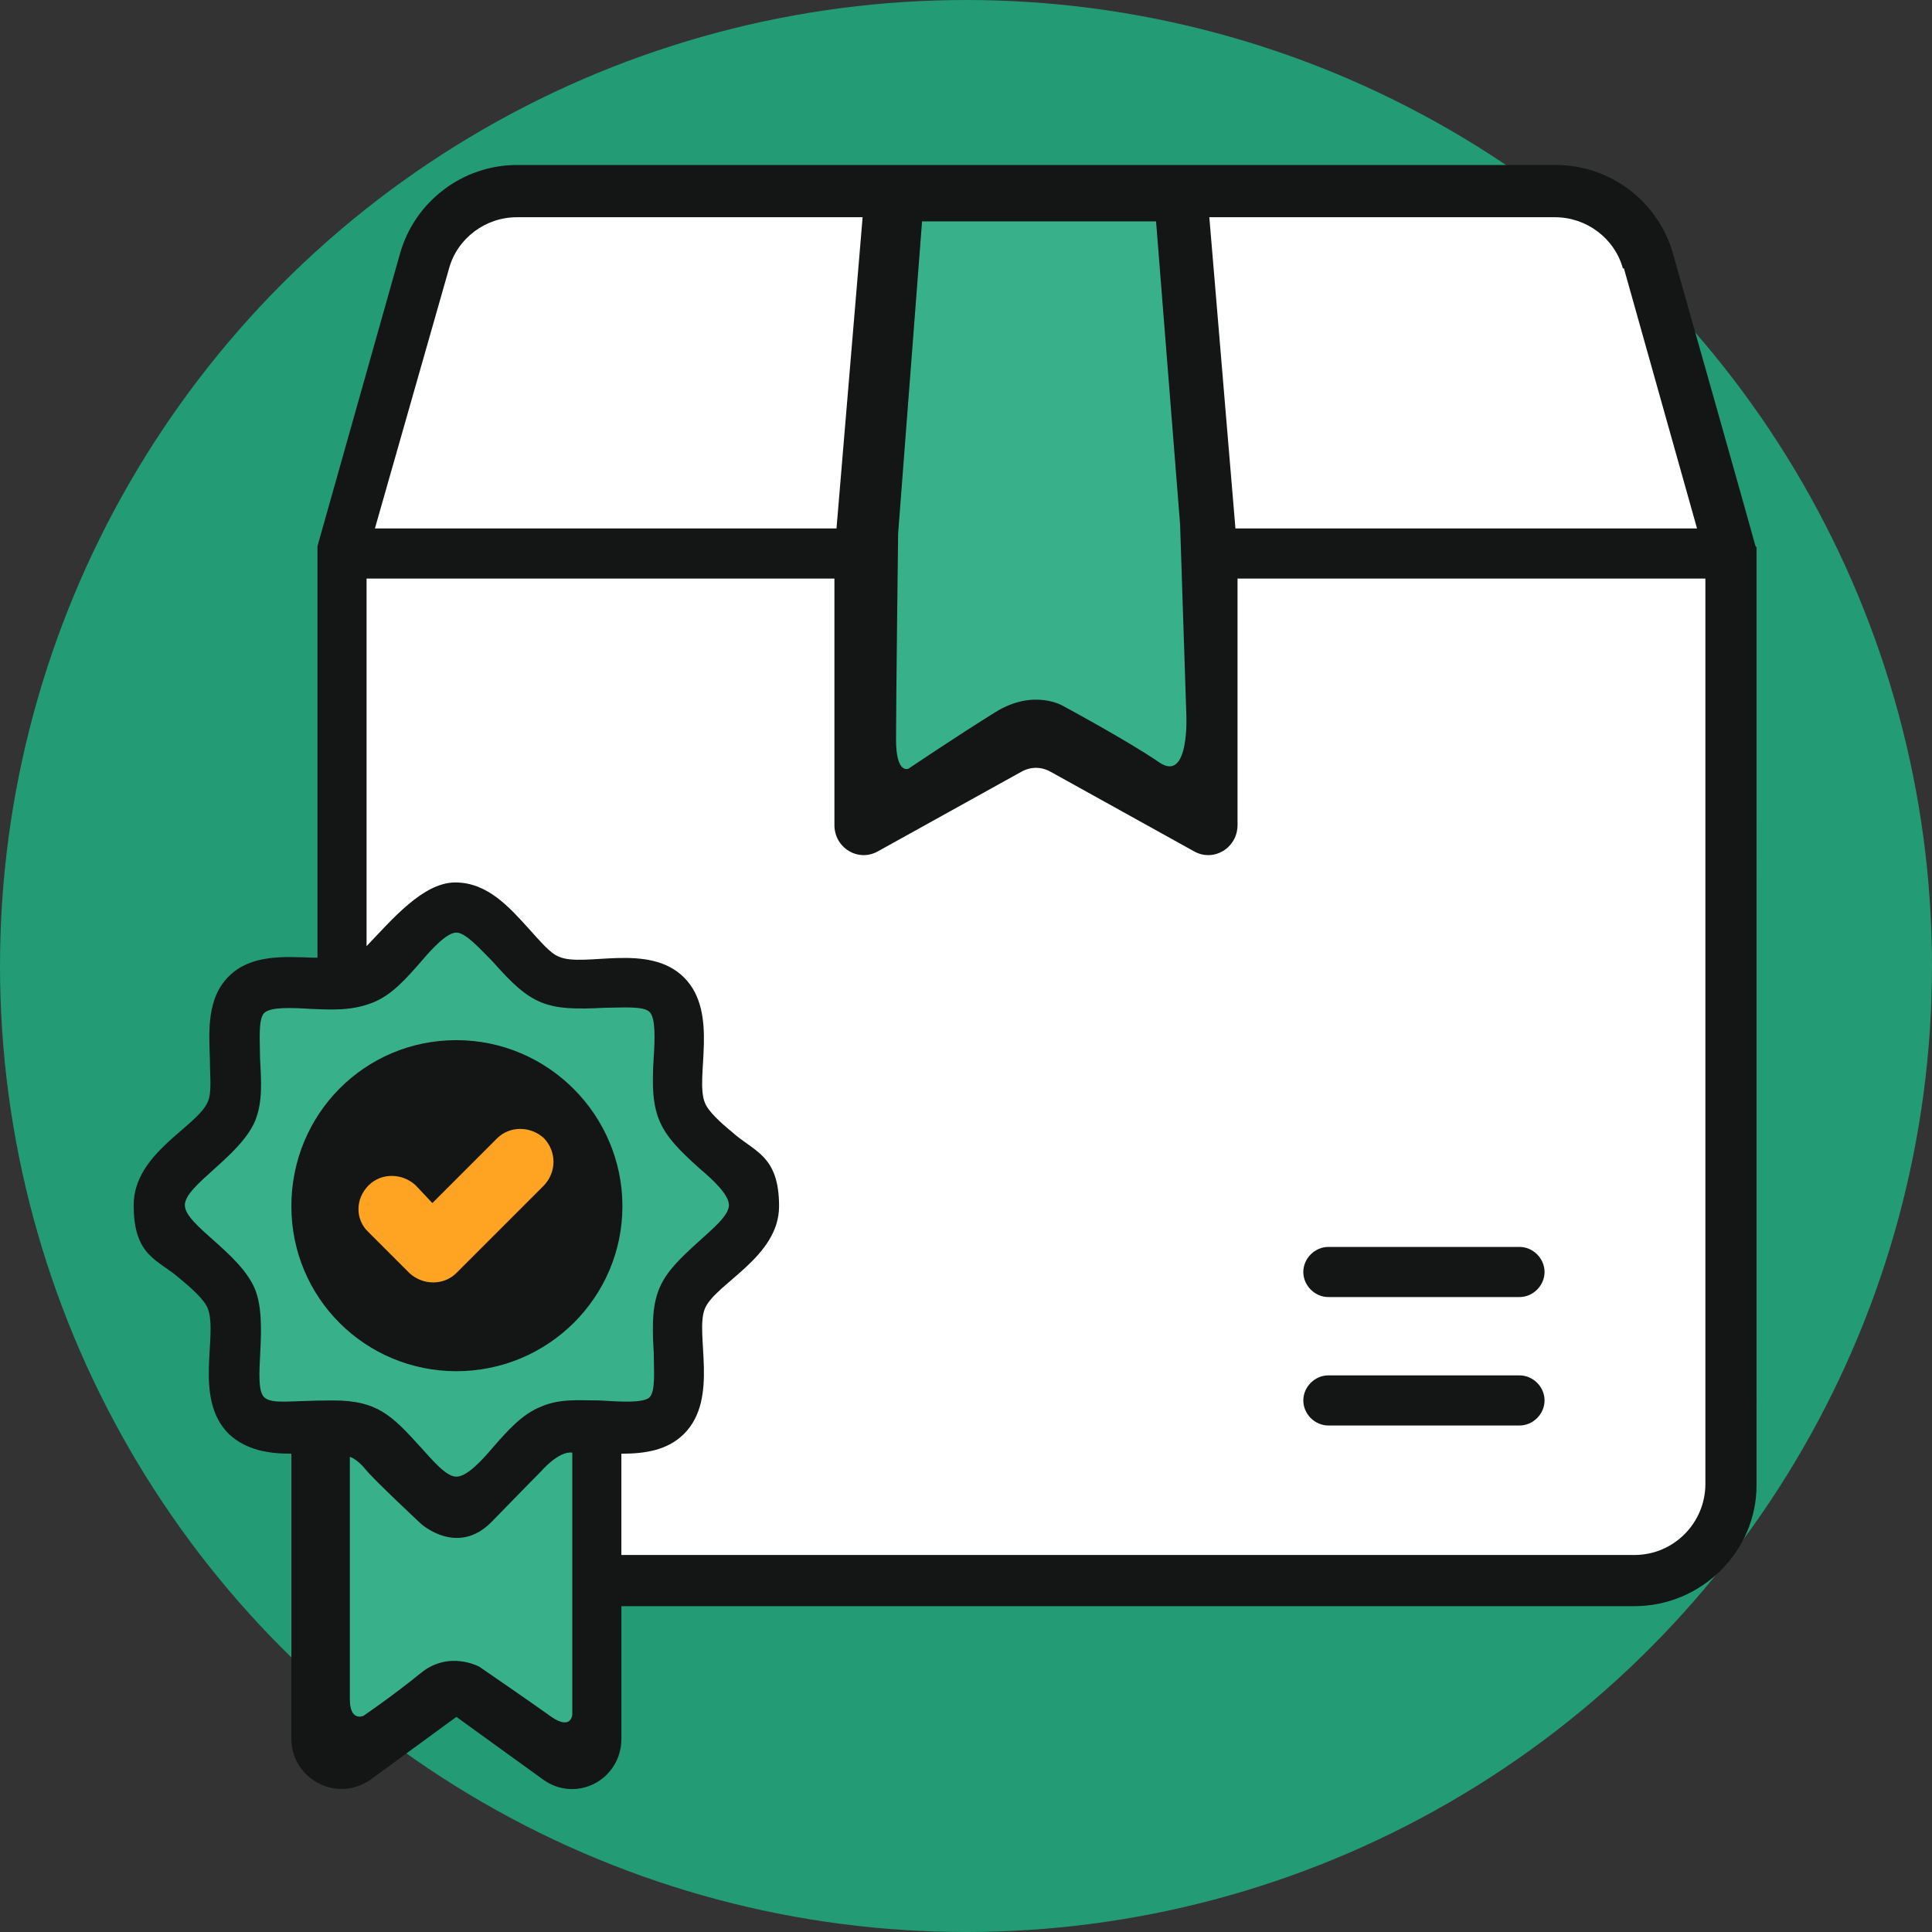
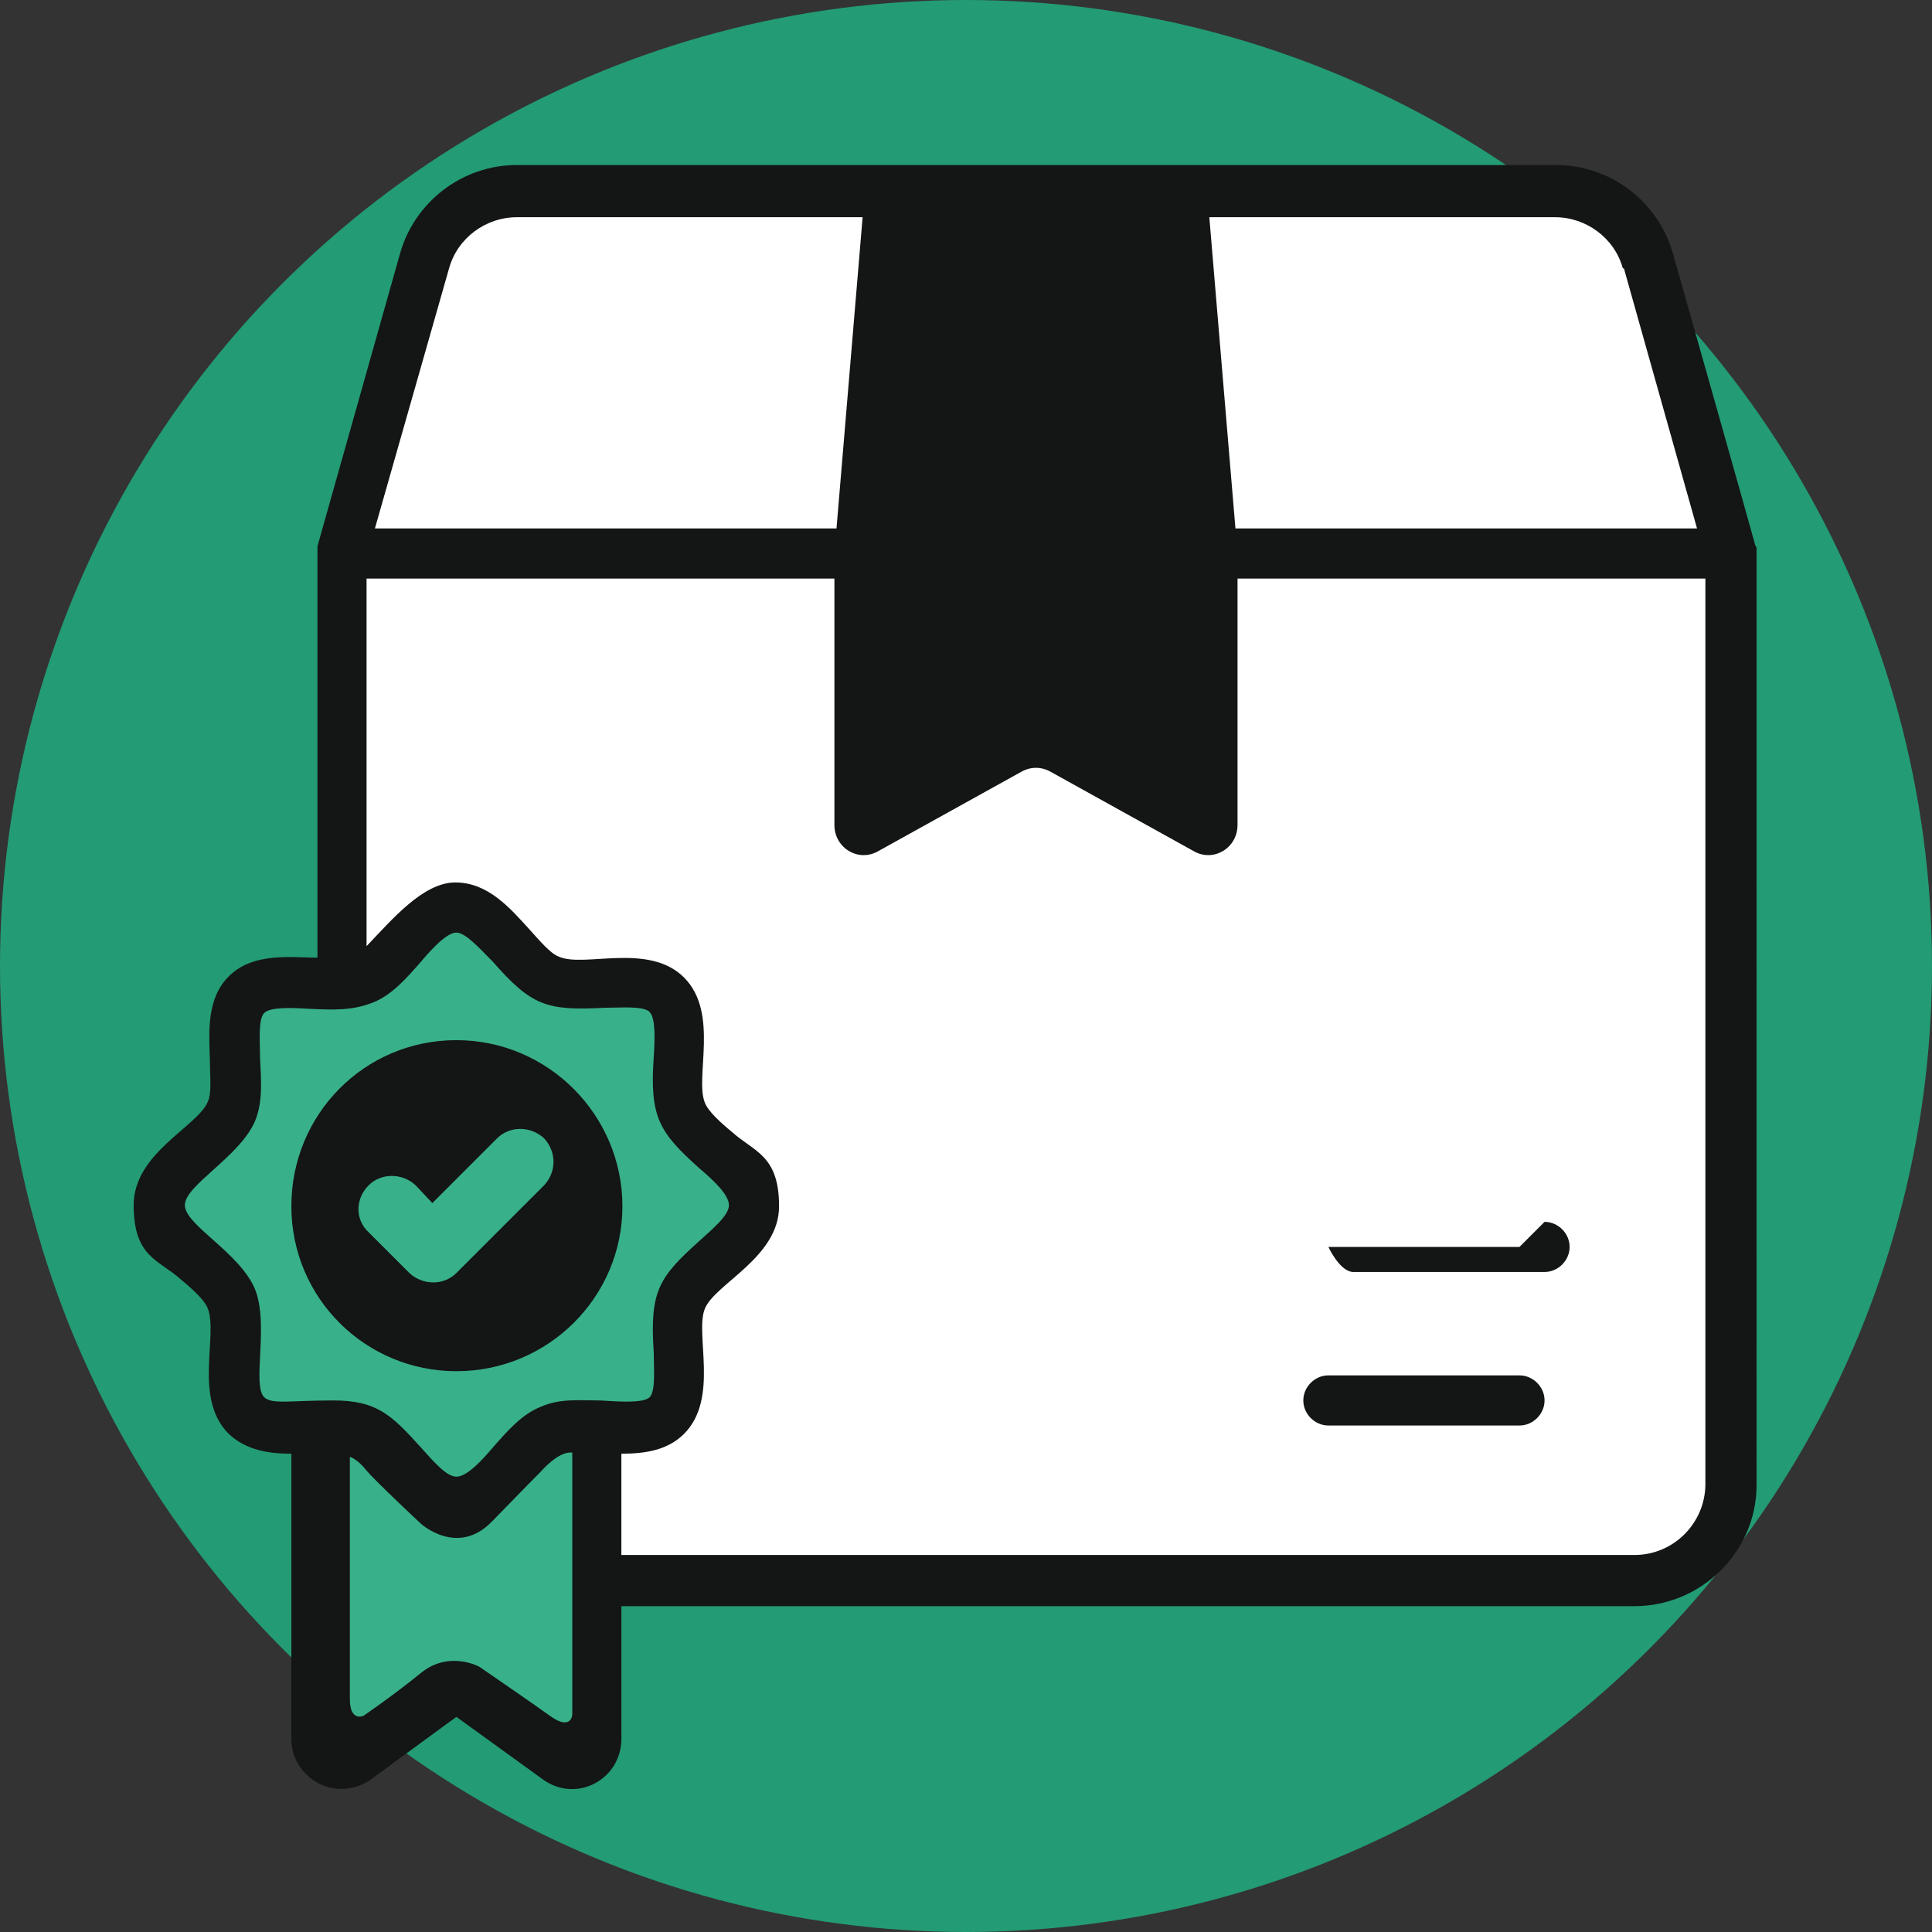
<svg xmlns="http://www.w3.org/2000/svg" id="_圖層_2" data-name="圖層 2" version="1.1" viewBox="0 0 185 185">
  <rect x="0" y="0" width="185" height="185" fill="#333333" stroke="none" />
  <defs>
    <style>
      .cls-1 {
        fill: #239b75;
      }

      .cls-1, .cls-2, .cls-3, .cls-4, .cls-5 {
        stroke-width: 0px;
      }

      .cls-2 {
        fill: #38b08a;
      }

      .cls-3 {
        fill: #ffa422;
      }

      .cls-4 {
        fill: #141515;
      }

      .cls-5 {
        fill: #fff;
      }
    </style>
  </defs>
  <circle class="cls-1" cx="92.5" cy="92.5" r="92.5" />
  <g>
    <polygon class="cls-2" points="23.5 96.1 21.9 106.9 14.4 115.6 22.4 123.8 23 135.1 35.7 137.6 44.3 144.9 53.5 137 63 136.7 65.2 124.9 72.7 116.2 65 107.6 64.3 95.5 52 93.7 43.8 87.4 34 94.7 23.5 96.1" />
    <polygon class="cls-5" points="44 19.9 36.5 40.9 32.7 55.1 32.7 94.8 43.2 86.2 53.7 94.1 64.9 95.6 66.1 108.3 72.8 115.4 66.1 123.3 64.6 136 55.6 138.3 56.7 151.8 160.8 152.5 166.1 143.1 165.3 52.1 157.9 23.3 150.4 18.4 50.3 18.8 44 19.9" />
-     <circle class="cls-3" cx="43.3" cy="115.2" r="11.4" />
    <g>
      <path class="cls-4" d="M168.1,52.3h0c0-.1-7.9-28-7.9-28-1.4-5-6-8.5-11.2-8.5H49.5c-5.2,0-9.8,3.5-11.2,8.5l-7.9,28s0,0,0,.1c0,0,0,0,0,0,0,.2,0,.3,0,.5v38.8c-.2,0-.3,0-.5,0-2.8-.1-5.9-.3-8,1.8-2.1,2.1-1.9,5.2-1.8,8,0,1.6.2,3.1-.2,4-1,2.4-7.1,4.9-7.1,9.9s2.4,5.2,4.5,7.1c1.1.9,2.3,2,2.6,2.8,1,2.6-1.4,8.6,2,12,1.7,1.6,3.9,1.9,6,1.9v27.3c0,3.8,4.3,6.2,7.6,3.9l8.2-6,8.3,6c3.2,2.3,7.5,0,7.5-3.9v-12.7h97c6.4,0,11.7-5.2,11.7-11.6V53c0-.2,0-.4,0-.6ZM155.5,25.7l7,24.9h-44.2l-2.5-29.8h33.1c3,0,5.7,2,6.5,4.9ZM43,25.7c.8-2.9,3.5-4.9,6.5-4.9h33.1l-2.5,29.8h-44.2l7.1-24.9ZM25.3,133.8c-1.2-1.2.5-7-.9-10.4-1.5-3.5-6.7-6.1-6.7-8s5.2-4.6,6.7-8c.8-1.9.6-4,.5-6.1,0-1.6-.2-3.7.4-4.3.6-.6,2.7-.5,4.3-.4,2.2.1,4.1.2,6.1-.6,1.8-.7,3.2-2.3,4.6-3.9,1.1-1.3,2.5-2.8,3.4-2.8s2.3,1.6,3.5,2.8c3.7,4.2,5.1,4.7,10.7,4.4,1.6,0,3.7-.2,4.3.4.6.6.5,2.7.4,4.3-.4,5.8.5,7.2,4.4,10.7,1.3,1.1,2.8,2.5,2.8,3.5s-1.6,2.3-2.8,3.4c-3.9,3.5-4.8,4.8-4.4,10.7,0,1.6.2,3.7-.4,4.3-.7.7-4.1.3-4.9.3-1.8,0-3.7-.2-5.5.6-1.8.7-3.2,2.3-4.6,3.9-1.1,1.3-2.5,2.8-3.5,2.8s-2.3-1.6-3.4-2.8c-2.8-3.1-4.2-4.5-8.4-4.5s-5.8.4-6.6-.3ZM156.5,148.9H59.5v-9.7c2.2,0,4.4-.3,6-1.9,3.4-3.4,1-9.6,2-12,1-2.4,7.1-4.9,7.1-9.8s-2.4-5.2-4.5-7.1c-1.1-.9-2.3-2-2.6-2.8-1-2.4,1.4-8.6-2-12-3.4-3.4-9.6-.9-12-2-.8-.3-1.8-1.5-2.8-2.6-1.9-2.1-4-4.5-7.1-4.5s-6.1,3.6-8.5,6.1v-35.2h44.8v23.6c0,2.2,2.3,3.6,4.2,2.5l13.7-7.6c.9-.5,1.9-.5,2.8,0l13.7,7.6c1.9,1.1,4.2-.3,4.2-2.5v-23.6h44.8v86.7c0,3.7-3,6.8-6.8,6.8Z" />
-       <path class="cls-4" d="M145.5,119.4h-18.3c-1.3,0-2.4,1.1-2.4,2.4s1.1,2.4,2.4,2.4h18.3c1.3,0,2.4-1.1,2.4-2.4s-1.1-2.4-2.4-2.4Z" />
+       <path class="cls-4" d="M145.5,119.4h-18.3s1.1,2.4,2.4,2.4h18.3c1.3,0,2.4-1.1,2.4-2.4s-1.1-2.4-2.4-2.4Z" />
      <path class="cls-4" d="M145.5,131.7h-18.3c-1.3,0-2.4,1.1-2.4,2.4s1.1,2.4,2.4,2.4h18.3c1.3,0,2.4-1.1,2.4-2.4s-1.1-2.4-2.4-2.4Z" />
      <path class="cls-4" d="M43.7,131.3c8.8,0,15.9-7.1,15.9-15.8s-7.1-15.9-15.9-15.9-15.8,7.1-15.8,15.9,7.1,15.8,15.8,15.8ZM35.3,113.5c1.2-1.2,3.2-1.2,4.5,0l1.6,1.7,6.2-6.2c1.2-1.2,3.2-1.2,4.5,0,1.2,1.3,1.2,3.2,0,4.5l-8.4,8.4c-1.2,1.2-3.2,1.2-4.5,0l-3.9-3.9c-1.3-1.2-1.3-3.2,0-4.5Z" />
    </g>
-     <path class="cls-2" d="M88.3,21.2h22.4l2.3,29,.6,18.3s.3,6.5-2.6,4.5-9.2-5.4-9.2-5.4c0,0-2.8-1.7-6.5.6s-8.3,5.4-8.3,5.4c0,0-1.2.6-1.2-2.8s.2-19.7.2-19.7l2.3-30Z" />
    <path class="cls-2" d="M33.5,139.5s.7.2,1.5,1.2,5.3,5.2,5.3,5.2c0,0,3.5,3.2,6.8-.2s4.7-4.8,4.7-4.8c0,0,1.7-2,3-1.8v25.1s-.1,1.5-2,.2c-1.8-1.3-6.9-4.8-6.9-4.8,0,0-2.9-1.6-5.6.6s-5.5,4.1-5.5,4.1c0,0-1.3.6-1.3-1.6s0-23.1,0-23.1Z" />
  </g>
</svg>